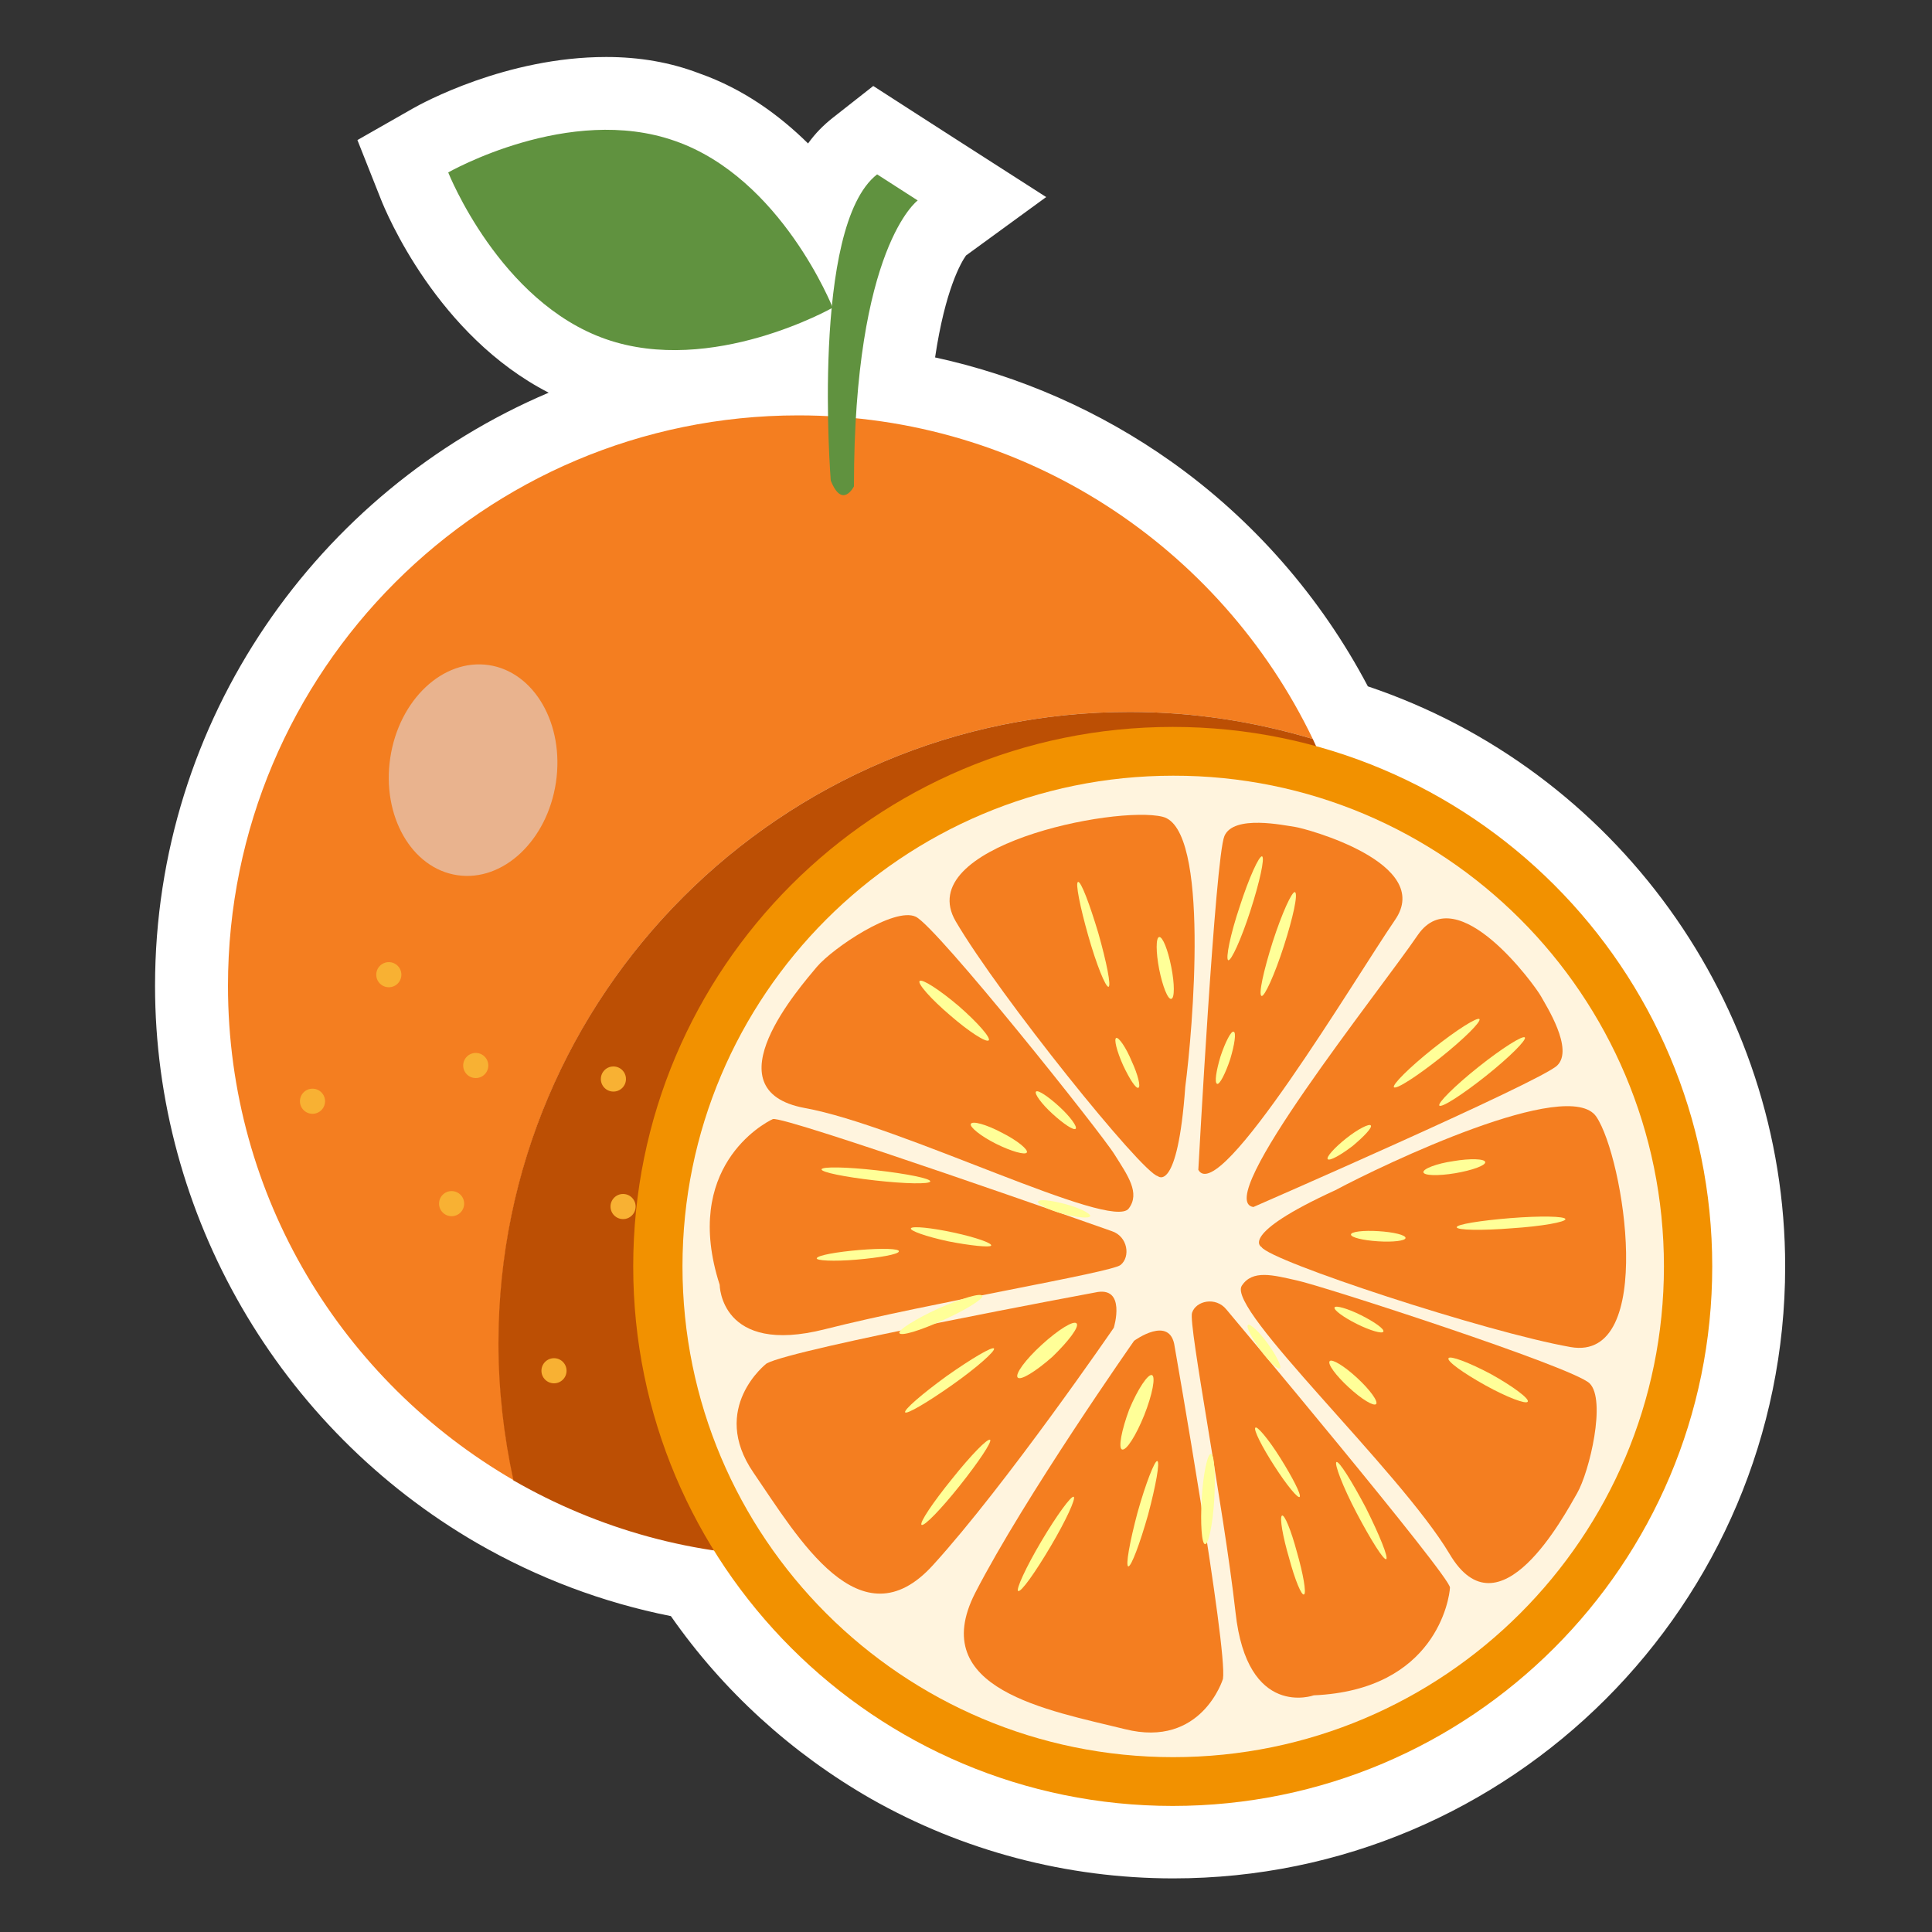
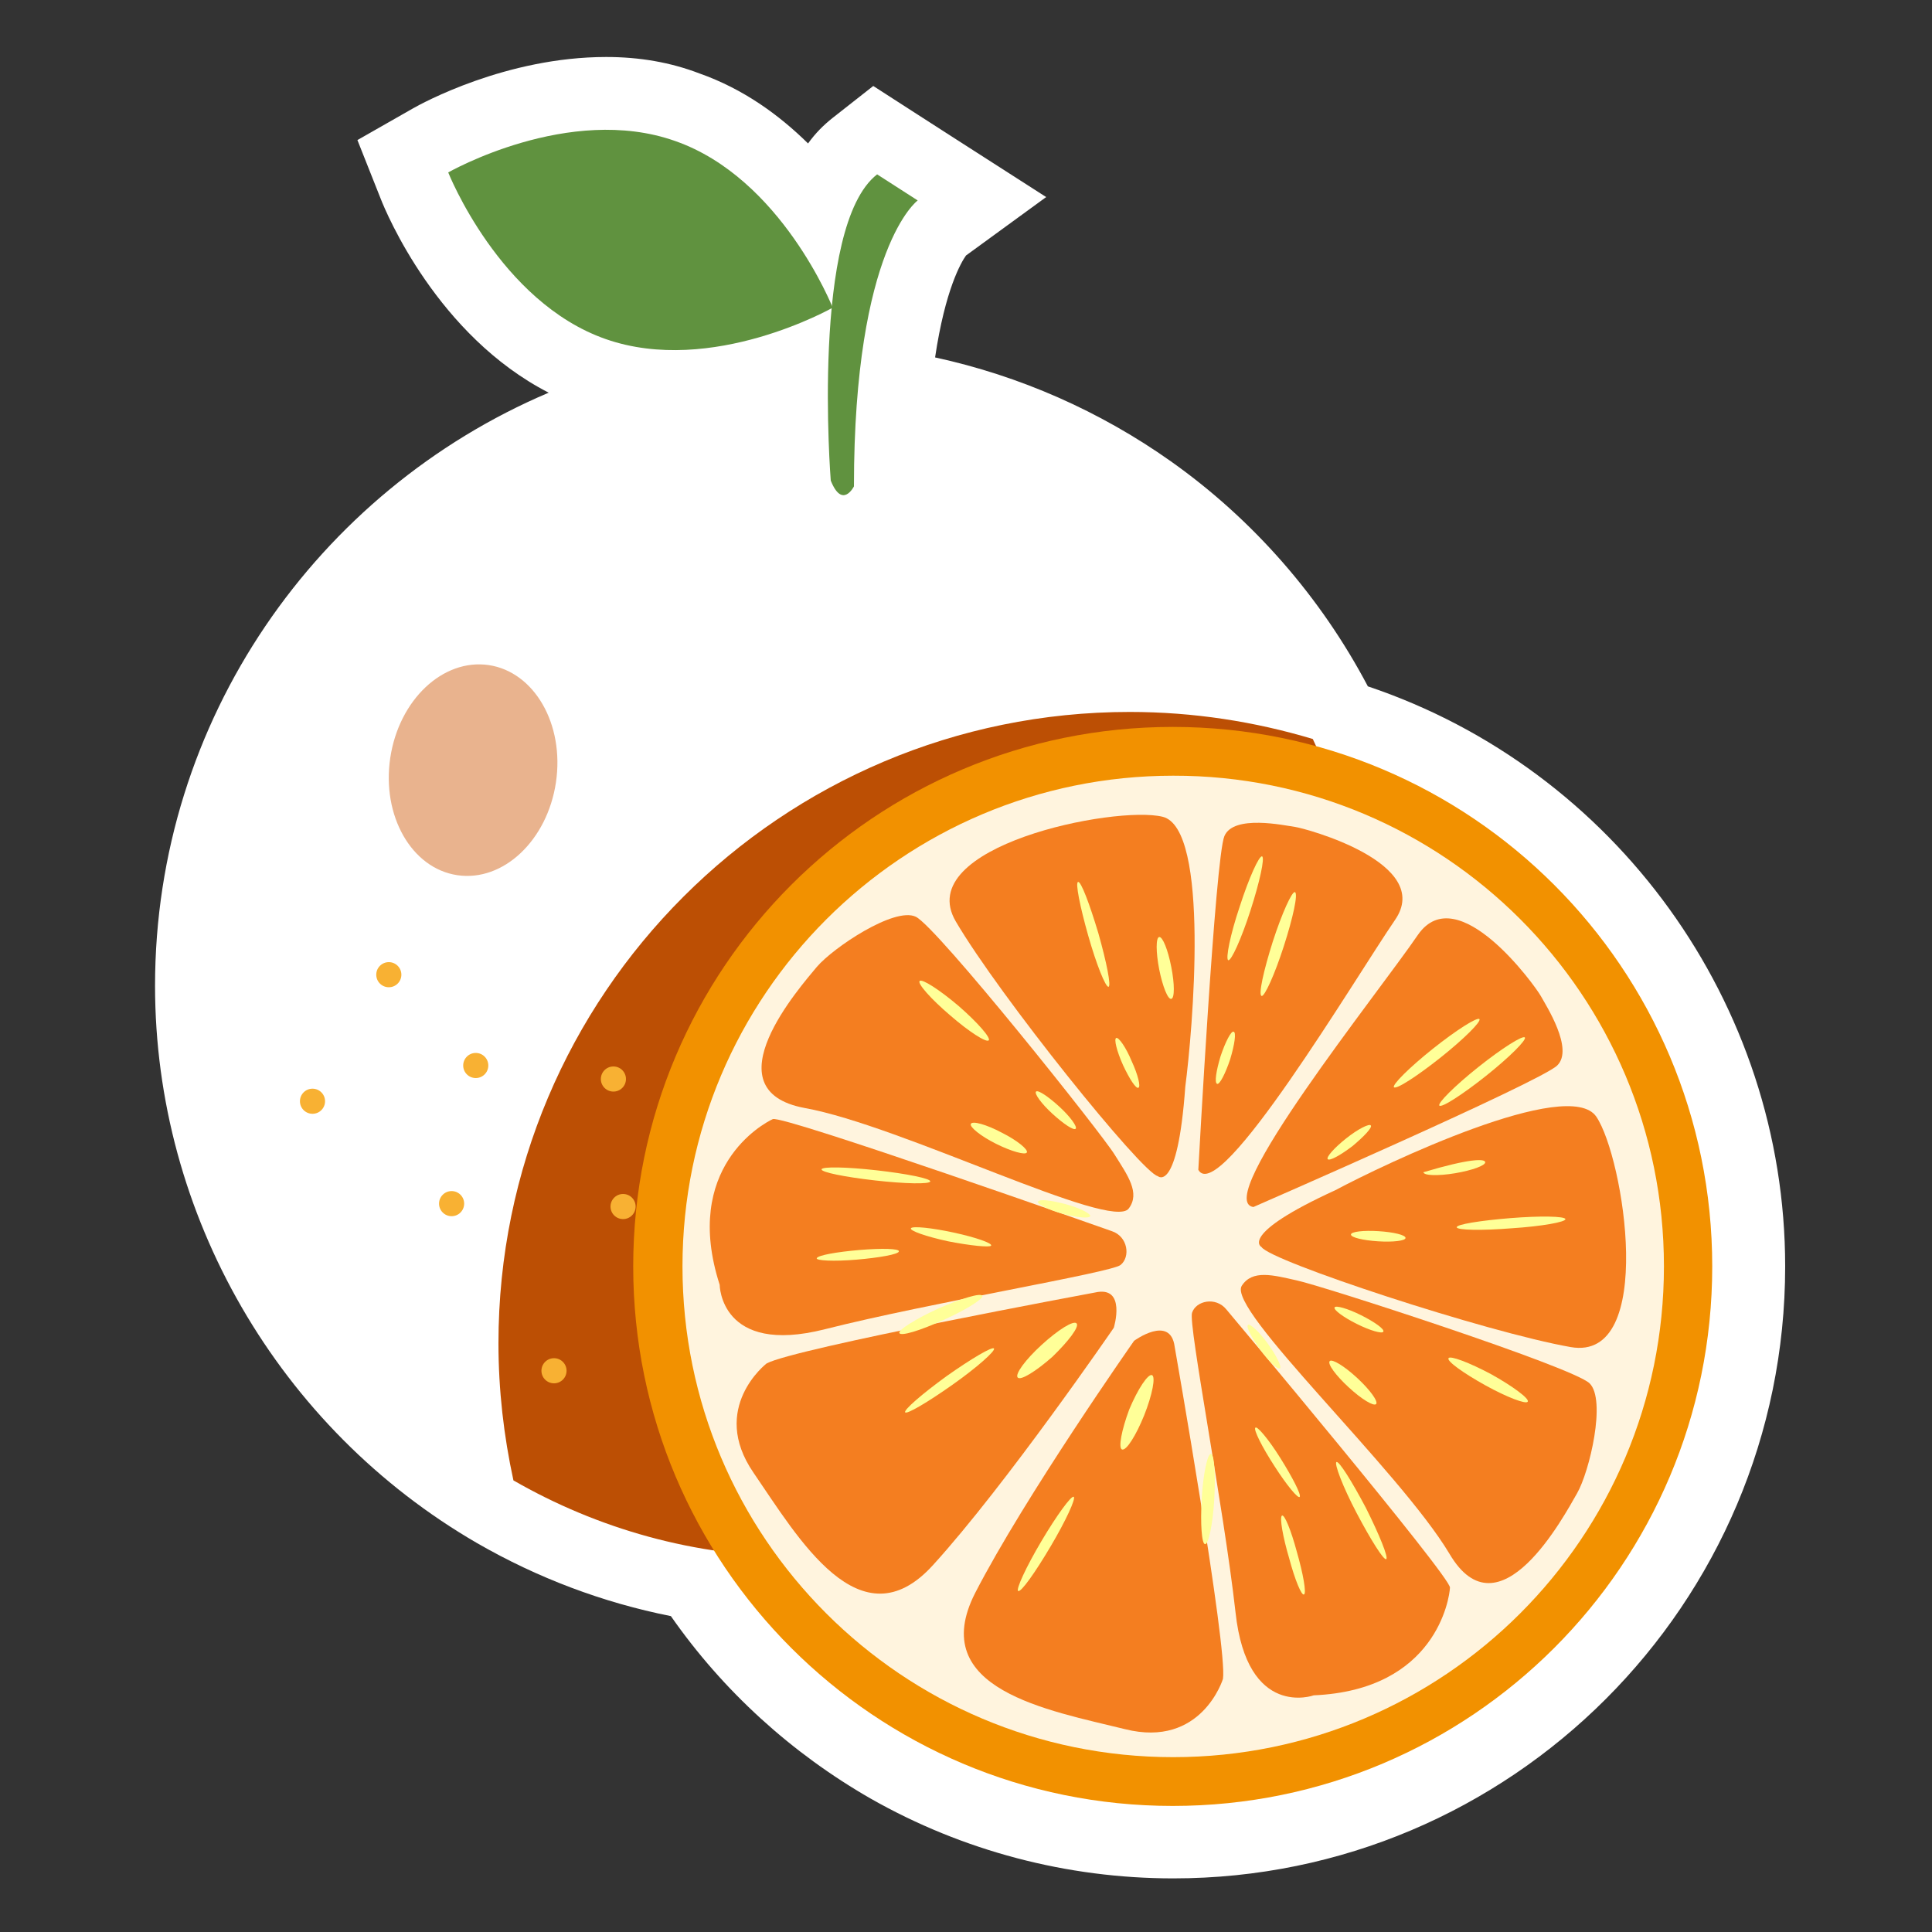
<svg xmlns="http://www.w3.org/2000/svg" id="Слой_1" x="0px" y="0px" viewBox="0 0 400 400" style="enable-background:new 0 0 400 400;" xml:space="preserve">
  <rect x="0" y="0" width="400" height="400" fill="#333333" stroke="none" />
  <style type="text/css"> .st0{fill:#FFFFFF;} .st1{fill:#F47E20;} .st2{fill:#BC4F04;} .st3{fill:#60923F;} .st4{fill:#E9B38E;} .st5{fill:#F8B133;} .st6{fill:#F29100;} .st7{fill:#FFF4DE;} .st8{fill:#FFFF98;} </style>
  <circle class="st0" cx="152.8" cy="121.9" r="31.5" />
  <circle class="st0" cx="134" cy="172.2" r="12.8" />
  <g>
    <g>
      <path class="st0" d="M242.8,381.3c-40.4,0-77.3-20-99.5-53.6c-14.4-2.5-28.1-7.5-40.8-14.8c-38.8-22.4-62.9-64.1-62.9-108.9 c0-68.8,55.7-124.9,124.3-125.6c0-1,0-2,0.1-2.9c-6.6,2.3-15.2,4.4-24.4,4.4c-6,0-11.6-0.9-16.8-2.7 c-24.9-8.8-36.6-37.6-37.1-38.8l-2.4-6.1l5.7-3.2c0.7-0.4,17.4-9.7,36.4-9.7c6,0,11.6,0.9,16.8,2.7c11.7,4.1,20.5,12.6,26.5,20.6 c2.1-5.7,4.8-9.9,8.2-12.5l4.2-3.3l23.3,15l-9.9,5.5c-1.1,1.2-7,8.8-9.3,32.6c39.7,6.4,74.6,32,92.6,68.2 c49.7,15.3,84.2,61.6,84.2,113.9C362,327.9,308.5,381.3,242.8,381.3z" />
      <path class="st0" d="M125.5,26.8c4.7,0,9.6,0.7,14.3,2.3c20.6,7.3,31.2,31.3,32.5,34.2c1.2-11.8,3.8-23,9.3-27.3l8.4,5.4 c0,0-10.6,7.7-12.8,45.1c41.8,4.2,77.1,30.2,94.6,66.4c0.3,0.5,0.5,1.1,0.7,1.6c47.3,13,82,56.3,82,107.6 c0,61.7-50,111.7-111.7,111.7c-40.1,0-75.3-21.2-95-52.9c-14.9-2.2-29-7.2-41.5-14.5C70.9,286,47.1,247.8,47.1,204.1 c0-65.2,52.9-118.1,118.1-118.1c2.1,0,4.2,0.1,6.2,0.2c-0.1-6.5,0-14.5,0.8-22.3c-1.6,0.9-16.3,8.7-32.6,8.7 c-4.7,0-9.6-0.7-14.3-2.3c-22-7.7-32.6-34.5-32.6-34.5S108.2,26.8,125.5,26.8 M125.5,11.8L125.5,11.8c-20.7,0-38.2,9.6-40.1,10.7 L74,29l4.8,12.1c1.2,3.1,11.8,28.4,34.8,40.2C65.8,101.6,32.1,149,32.1,204.1c0,47.4,25.6,91.6,66.7,115.4 c12.5,7.2,26,12.3,40.1,15.1c10.8,15.5,25,28.4,41.4,37.8c19,10.8,40.6,16.5,62.6,16.5c69.9,0,126.7-56.8,126.7-126.7 c0-54.5-35.2-102.9-86.4-120.1c-9.7-18.4-23.7-34.5-40.8-46.6c-14.7-10.4-31.3-17.7-48.8-21.5c2.1-14.1,5.4-19.7,6.4-21.1 l16.6-12.1l-18.4-11.8l-8.4-5.4l-9-5.8l-8.4,6.6c-1.9,1.5-3.6,3.2-5.1,5.3c-6-5.9-13.4-11.3-22.5-14.5 C138.8,12.9,132.4,11.8,125.5,11.8L125.5,11.8z" />
    </g>
    <g>
      <g>
        <g>
-           <path class="st1" d="M233.9,147.4c13.2,0,25.9,2,37.9,5.6c-19.1-39.7-59.6-67-106.5-67c-65.2,0-118.1,52.9-118.1,118.1 c0,43.8,23.8,81.9,59.2,102.4c-2-9.1-3.1-18.6-3.1-28.4C103.2,205.9,161.7,147.4,233.9,147.4z" />
          <path class="st2" d="M283.4,204.1c0-18.3-4.2-35.6-11.6-51.1c-12-3.6-24.7-5.6-37.9-5.6c-72.2,0-130.7,58.5-130.7,130.7 c0,9.7,1.1,19.2,3.1,28.4c17.4,10,37.5,15.8,58.9,15.8C230.5,322.2,283.4,269.3,283.4,204.1z" />
        </g>
        <path class="st3" d="M172,99.5c0,0-4.2-52.7,9.6-63.4l8.4,5.4c0,0-13.2,9.6-13.2,59.2C176.8,100.7,174.4,105.5,172,99.5z" />
        <path class="st3" d="M139.8,29.2c22,7.7,32.6,34.5,32.6,34.5s-25,14.2-47,6.5c-22-7.7-32.6-34.5-32.6-34.5S117.8,21.4,139.8,29.2 z" />
        <path class="st4" d="M115.1,162c-1.8,12-10.9,20.6-20.4,19.2c-9.5-1.4-15.7-12.3-13.9-24.3c1.8-12,10.9-20.6,20.4-19.2 C110.6,139.1,116.9,149.9,115.1,162z" />
        <circle class="st5" cx="64.7" cy="228" r="2.6" />
        <circle class="st5" cx="93.5" cy="249.2" r="2.6" />
        <circle class="st5" cx="98.5" cy="220.6" r="2.6" />
        <circle class="st5" cx="129" cy="249.8" r="2.6" />
        <circle class="st5" cx="127" cy="223.4" r="2.6" />
        <circle class="st5" cx="80.5" cy="201.8" r="2.6" />
        <circle class="st5" cx="114.7" cy="283.8" r="2.6" />
      </g>
      <g>
        <g>
          <path class="st6" d="M354.5,262.2c0,61.7-50,111.7-111.7,111.7c-61.7,0-111.7-50-111.7-111.7c0-61.7,50-111.7,111.7-111.7 C304.5,150.5,354.5,200.5,354.5,262.2z" />
          <path class="st7" d="M344.5,262.2c0,56.1-45.5,101.6-101.6,101.6c-56.1,0-101.6-45.5-101.6-101.6c0-56.1,45.5-101.6,101.6-101.6 C299,160.5,344.5,206,344.5,262.2z" />
          <g>
            <g>
              <g>
                <path class="st1" d="M226.7,267.6c0,0-62.5,11.6-68,14.7c0,0-11.9,9.2-2.7,22.6c9.2,13.4,22.1,35.8,37.2,19.1 c15.1-16.6,37.4-49.1,37.4-49.1S233.3,266.1,226.7,267.6z" />
                <path class="st1" d="M230.2,254.9c0,0-68.2-24.1-70.2-23.2c-2,0.9-18.8,10.1-11,34.3c0,0,0.1,14.7,21.8,9.2 c21.7-5.5,59.2-11.7,61.2-13.3C234.1,260.2,233.5,256,230.2,254.9z" />
                <path class="st1" d="M233.7,250.2c2.4-3.2-0.2-6.8-2.9-11.1c-2.6-4.3-36.8-47.2-41.2-49.3c-4.4-2.1-17.1,6.4-20.5,10.4 c-3.3,4-22.4,25.5-2.5,29.2C186.6,233,230.2,255,233.7,250.2z" />
                <path class="st1" d="M239.7,243.5c0,0,4.1,3.8,5.7-18.5c1.5-11.4,5.2-53.5-4.7-55.9c-9.8-2.4-52,6.1-42.8,21.7 C207,206.3,236.4,242.8,239.7,243.5z" />
                <path class="st1" d="M248.1,242.2c0,0,3.5-64.7,5.4-69.1c1.9-4.5,12.4-2.2,14.6-1.9c2.2,0.3,28.9,7.5,20.7,19.3 C280.7,202.3,252.4,249.9,248.1,242.2z" />
                <path class="st8" d="M231.1,214.9c-0.5,0.2,0.1,2.7,1.4,5.6c1.3,2.8,2.7,5,3.2,4.7c0.5-0.2-0.1-2.7-1.4-5.5 C233.1,216.8,231.6,214.7,231.1,214.9z" />
                <path class="st8" d="M255.4,213.6c-0.5-0.2-1.7,2.1-2.7,5.1c-0.9,3-1.3,5.5-0.7,5.7c0.5,0.2,1.7-2.1,2.7-5.1 C255.6,216.3,256,213.7,255.4,213.6z" />
                <path class="st8" d="M225.7,251.8c0.2-0.5-2.1-1.7-5.1-2.5c-3-0.8-5.5-1.1-5.7-0.5c-0.2,0.5,2.2,1.7,5.1,2.5 C223,252.1,225.5,252.3,225.7,251.8z" />
                <path class="st8" d="M214.5,226c-0.4,0.4,1.1,2.5,3.4,4.6c2.3,2.1,4.4,3.5,4.8,3.1c0.4-0.4-1.1-2.5-3.4-4.6 C217,227,214.9,225.6,214.5,226z" />
                <path class="st8" d="M222.9,274c-0.6-0.7-3.8,1.3-7.2,4.4c-3.4,3.1-5.6,6.1-5,6.8c0.6,0.7,3.8-1.3,7.2-4.3 C221.2,277.7,223.5,274.7,222.9,274z" />
                <path class="st8" d="M240,194c-0.7,0.1-0.7,3.1,0,6.7c0.7,3.5,1.8,6.3,2.5,6.1c0.7-0.1,0.7-3.1,0-6.6 C241.8,196.6,240.7,193.9,240,194z" />
                <path class="st8" d="M201,232.7c-0.3,0.6,2,2.5,5.2,4.1c3.2,1.6,6.1,2.4,6.4,1.8c0.3-0.6-2-2.5-5.2-4.1 C204.2,232.8,201.3,232,201,232.7z" />
                <path class="st8" d="M190.4,203.1c-0.5,0.5,2.3,3.7,6.3,7.1c3.9,3.4,7.5,5.7,8,5.2c0.5-0.5-2.3-3.7-6.2-7.1 C194.5,204.9,190.9,202.6,190.4,203.1z" />
                <path class="st8" d="M186.2,276c0.3,0.7,4.3-0.5,9.1-2.7c4.7-2.1,8.3-4.4,8.1-5c-0.3-0.7-4.3,0.5-9.1,2.6 C189.5,273.1,185.9,275.4,186.2,276z" />
                <path class="st8" d="M205.8,279.2c-0.3-0.5-4.7,2.1-9.8,5.7c-5.1,3.7-8.9,7-8.6,7.5c0.3,0.5,4.7-2.1,9.8-5.7 C202.3,283.1,206.1,279.7,205.8,279.2z" />
-                 <path class="st8" d="M205,298.1c-0.5-0.4-4,3.2-7.9,8.1c-3.9,4.8-6.8,9.1-6.3,9.5c0.5,0.4,4-3.2,7.9-8.1 C202.6,302.7,205.4,298.5,205,298.1z" />
                <path class="st8" d="M192.6,244.6c0.1-0.6-4.9-1.6-11.1-2.3c-6.2-0.7-11.3-0.8-11.4-0.2c-0.1,0.6,4.9,1.6,11.1,2.3 C187.4,245.1,192.5,245.2,192.6,244.6z" />
                <path class="st8" d="M186.1,259.1c0.2-0.6-3.5-0.7-8.2-0.3c-4.7,0.4-8.6,1.1-8.8,1.7c-0.2,0.5,3.5,0.7,8.2,0.3 C182,260.4,186,259.7,186.1,259.1z" />
                <path class="st8" d="M205.2,257.9c0.3-0.5-3.1-1.7-7.7-2.7c-4.6-1-8.6-1.4-8.9-0.9c-0.3,0.5,3.1,1.7,7.7,2.7 C200.9,257.9,204.9,258.3,205.2,257.9z" />
                <path class="st8" d="M254.3,198.8c0.6,0.2,2.7-4.4,4.6-10.3c1.9-5.9,3-10.9,2.4-11.2c-0.6-0.2-2.7,4.4-4.6,10.3 C254.7,193.5,253.7,198.6,254.3,198.8z" />
                <path class="st8" d="M261.2,206.2c0.6,0.2,2.7-4.4,4.6-10.3c1.9-5.9,3-10.9,2.3-11.2c-0.6-0.2-2.7,4.4-4.6,10.3 C261.6,201,260.5,206,261.2,206.2z" />
                <path class="st8" d="M223.2,182.6c-0.6,0.1,0.4,5.1,2.1,11.1c1.7,6,3.6,10.7,4.2,10.6c0.6-0.1-0.4-5.1-2.1-11.1 C225.6,187.2,223.8,182.4,223.2,182.6z" />
              </g>
            </g>
            <path class="st1" d="M243.2,278.8c0,0,11,62.6,10,68.8c0,0-4.4,14.4-20.3,10.4c-15.8-3.9-41.2-8.2-31-28.2 c10.3-20,32.9-52.2,32.9-52.2S242.3,272.1,243.2,278.8z" />
            <path class="st1" d="M253.9,271.1c0,0,46.5,55.4,46.3,57.6c-0.1,2.2-2.9,21.2-28.2,22.3c0,0-13.8,5-16.2-17.2 c-2.5-22.2-9.8-59.5-9-62C247.6,269.3,251.7,268.4,253.9,271.1z" />
            <path class="st1" d="M257.1,266.2c2.2-3.4,6.5-2.2,11.4-1.1c4.9,1,57.1,17.9,60.6,21.3c3.5,3.4,0,18.3-2.6,22.8 c-2.6,4.5-16.1,30-26.4,12.5C289.7,304.3,253.9,271.1,257.1,266.2z" />
            <path class="st1" d="M261.2,258.2c0,0-5-2.5,15.3-11.8c10.1-5.4,48.3-23.6,54-15.2c5.7,8.4,12.5,50.8-5.3,47.7 C307.6,275.8,263,261.1,261.2,258.2z" />
            <path class="st1" d="M259.5,249.9c0,0,59.4-25.9,62.9-29.3c3.5-3.4-2.3-12.4-3.4-14.4c-1.1-2-17.2-24.4-25.4-12.7 C285.5,205.4,250.8,248.6,259.5,249.9z" />
            <path class="st8" d="M291,256.3c0,0.6-2.6,0.9-5.7,0.7c-3.1-0.2-5.6-0.8-5.6-1.4c0-0.6,2.6-0.9,5.7-0.7 C288.6,255.1,291,255.7,291,256.3z" />
            <path class="st8" d="M283.8,233c0.4,0.4-1.4,2.3-3.8,4.3c-2.5,1.9-4.7,3.1-5.1,2.7c-0.4-0.4,1.4-2.4,3.8-4.3 C281.2,233.7,283.5,232.6,283.8,233z" />
            <path class="st8" d="M258.4,274.3c0.4-0.3,2.3,1.4,4.1,3.9c1.8,2.5,2.9,4.8,2.5,5.1c-0.5,0.3-2.3-1.4-4.1-3.9 C259.1,276.9,257.9,274.6,258.4,274.3z" />
            <path class="st8" d="M286.4,275.7c-0.2,0.5-2.7-0.2-5.5-1.6c-2.8-1.4-4.8-2.9-4.6-3.4c0.2-0.5,2.7,0.2,5.5,1.6 C284.6,273.7,286.7,275.2,286.4,275.7z" />
            <path class="st8" d="M238.5,284.7c0.8,0.3,0.1,4-1.6,8.3c-1.7,4.2-3.7,7.4-4.6,7.1c-0.8-0.3-0.1-4,1.5-8.3 C235.6,287.5,237.7,284.4,238.5,284.7z" />
-             <path class="st8" d="M307.5,240.6c0.1,0.7-2.7,1.7-6.2,2.3c-3.6,0.6-6.5,0.5-6.6-0.2c-0.1-0.7,2.7-1.8,6.2-2.3 C304.4,239.8,307.4,239.9,307.5,240.6z" />
+             <path class="st8" d="M307.5,240.6c0.1,0.7-2.7,1.7-6.2,2.3c-3.6,0.6-6.5,0.5-6.6-0.2C304.4,239.8,307.4,239.9,307.5,240.6z" />
            <path class="st8" d="M284.9,290.7c-0.5,0.5-3-1-5.7-3.5c-2.6-2.4-4.4-4.8-3.9-5.4c0.5-0.5,3,1,5.7,3.5 C283.7,287.8,285.4,290.2,284.9,290.7z" />
            <path class="st8" d="M316.3,290.2c-0.3,0.6-4.3-0.9-8.8-3.4c-4.5-2.5-8-5-7.6-5.6c0.3-0.6,4.3,0.9,8.8,3.3 C313.2,287,316.7,289.6,316.3,290.2z" />
            <path class="st8" d="M249.5,319.7c-0.7,0-1-4.2-0.7-9.4c0.3-5.2,1.2-9.3,1.9-9.3c0.7,0,1,4.3,0.7,9.4 C251.1,315.6,250.2,319.8,249.5,319.7z" />
-             <path class="st8" d="M239.6,302.5c0.6,0.1-0.3,5.1-1.9,11.1c-1.7,6-3.5,10.8-4.1,10.7c-0.6-0.1,0.3-5.1,1.9-11.1 C237.2,307.1,239.1,302.3,239.6,302.5z" />
            <path class="st8" d="M222.3,309.9c0.5,0.3-1.6,4.9-4.8,10.3c-3.2,5.4-6.1,9.5-6.7,9.2c-0.5-0.3,1.6-4.9,4.8-10.3 C218.8,313.7,221.8,309.6,222.3,309.9z" />
            <path class="st8" d="M276.7,302.7c0.5-0.3,3.2,4,6.1,9.5c2.8,5.6,4.7,10.3,4.2,10.6c-0.5,0.3-3.2-4-6.1-9.5 C278,307.8,276.2,303,276.7,302.7z" />
            <path class="st8" d="M265.4,313.8c0.5-0.4,1.9,3,3.1,7.5c1.3,4.5,2,8.5,1.5,8.8c-0.5,0.4-1.9-3-3.1-7.5 C265.6,318.2,264.9,314.2,265.4,313.8z" />
            <path class="st8" d="M259.9,295.6c0.3-0.5,2.7,2.3,5.2,6.3c2.5,4,4.3,7.5,4,8c-0.3,0.5-2.7-2.4-5.2-6.3 C261.3,299.6,259.5,296,259.9,295.6z" />
            <path class="st8" d="M298,228.9c-0.4-0.5,3.2-4.1,8.1-8c4.9-3.9,9.2-6.6,9.6-6.1c0.4,0.5-3.2,4.1-8.1,8 C302.8,226.6,298.5,229.4,298,228.9z" />
            <path class="st8" d="M288.6,225.1c-0.4-0.5,3.2-4.1,8.1-8c4.9-3.9,9.2-6.6,9.6-6.1c0.4,0.5-3.2,4.1-8.1,8 C293.4,222.8,289.1,225.6,288.6,225.1z" />
            <path class="st8" d="M324.1,252.4c0.1,0.6-4.9,1.5-11.1,1.9c-6.2,0.5-11.3,0.4-11.4-0.2c-0.1-0.6,4.9-1.4,11.1-1.9 C318.9,251.7,324,251.8,324.1,252.4z" />
          </g>
        </g>
      </g>
    </g>
  </g>
</svg>